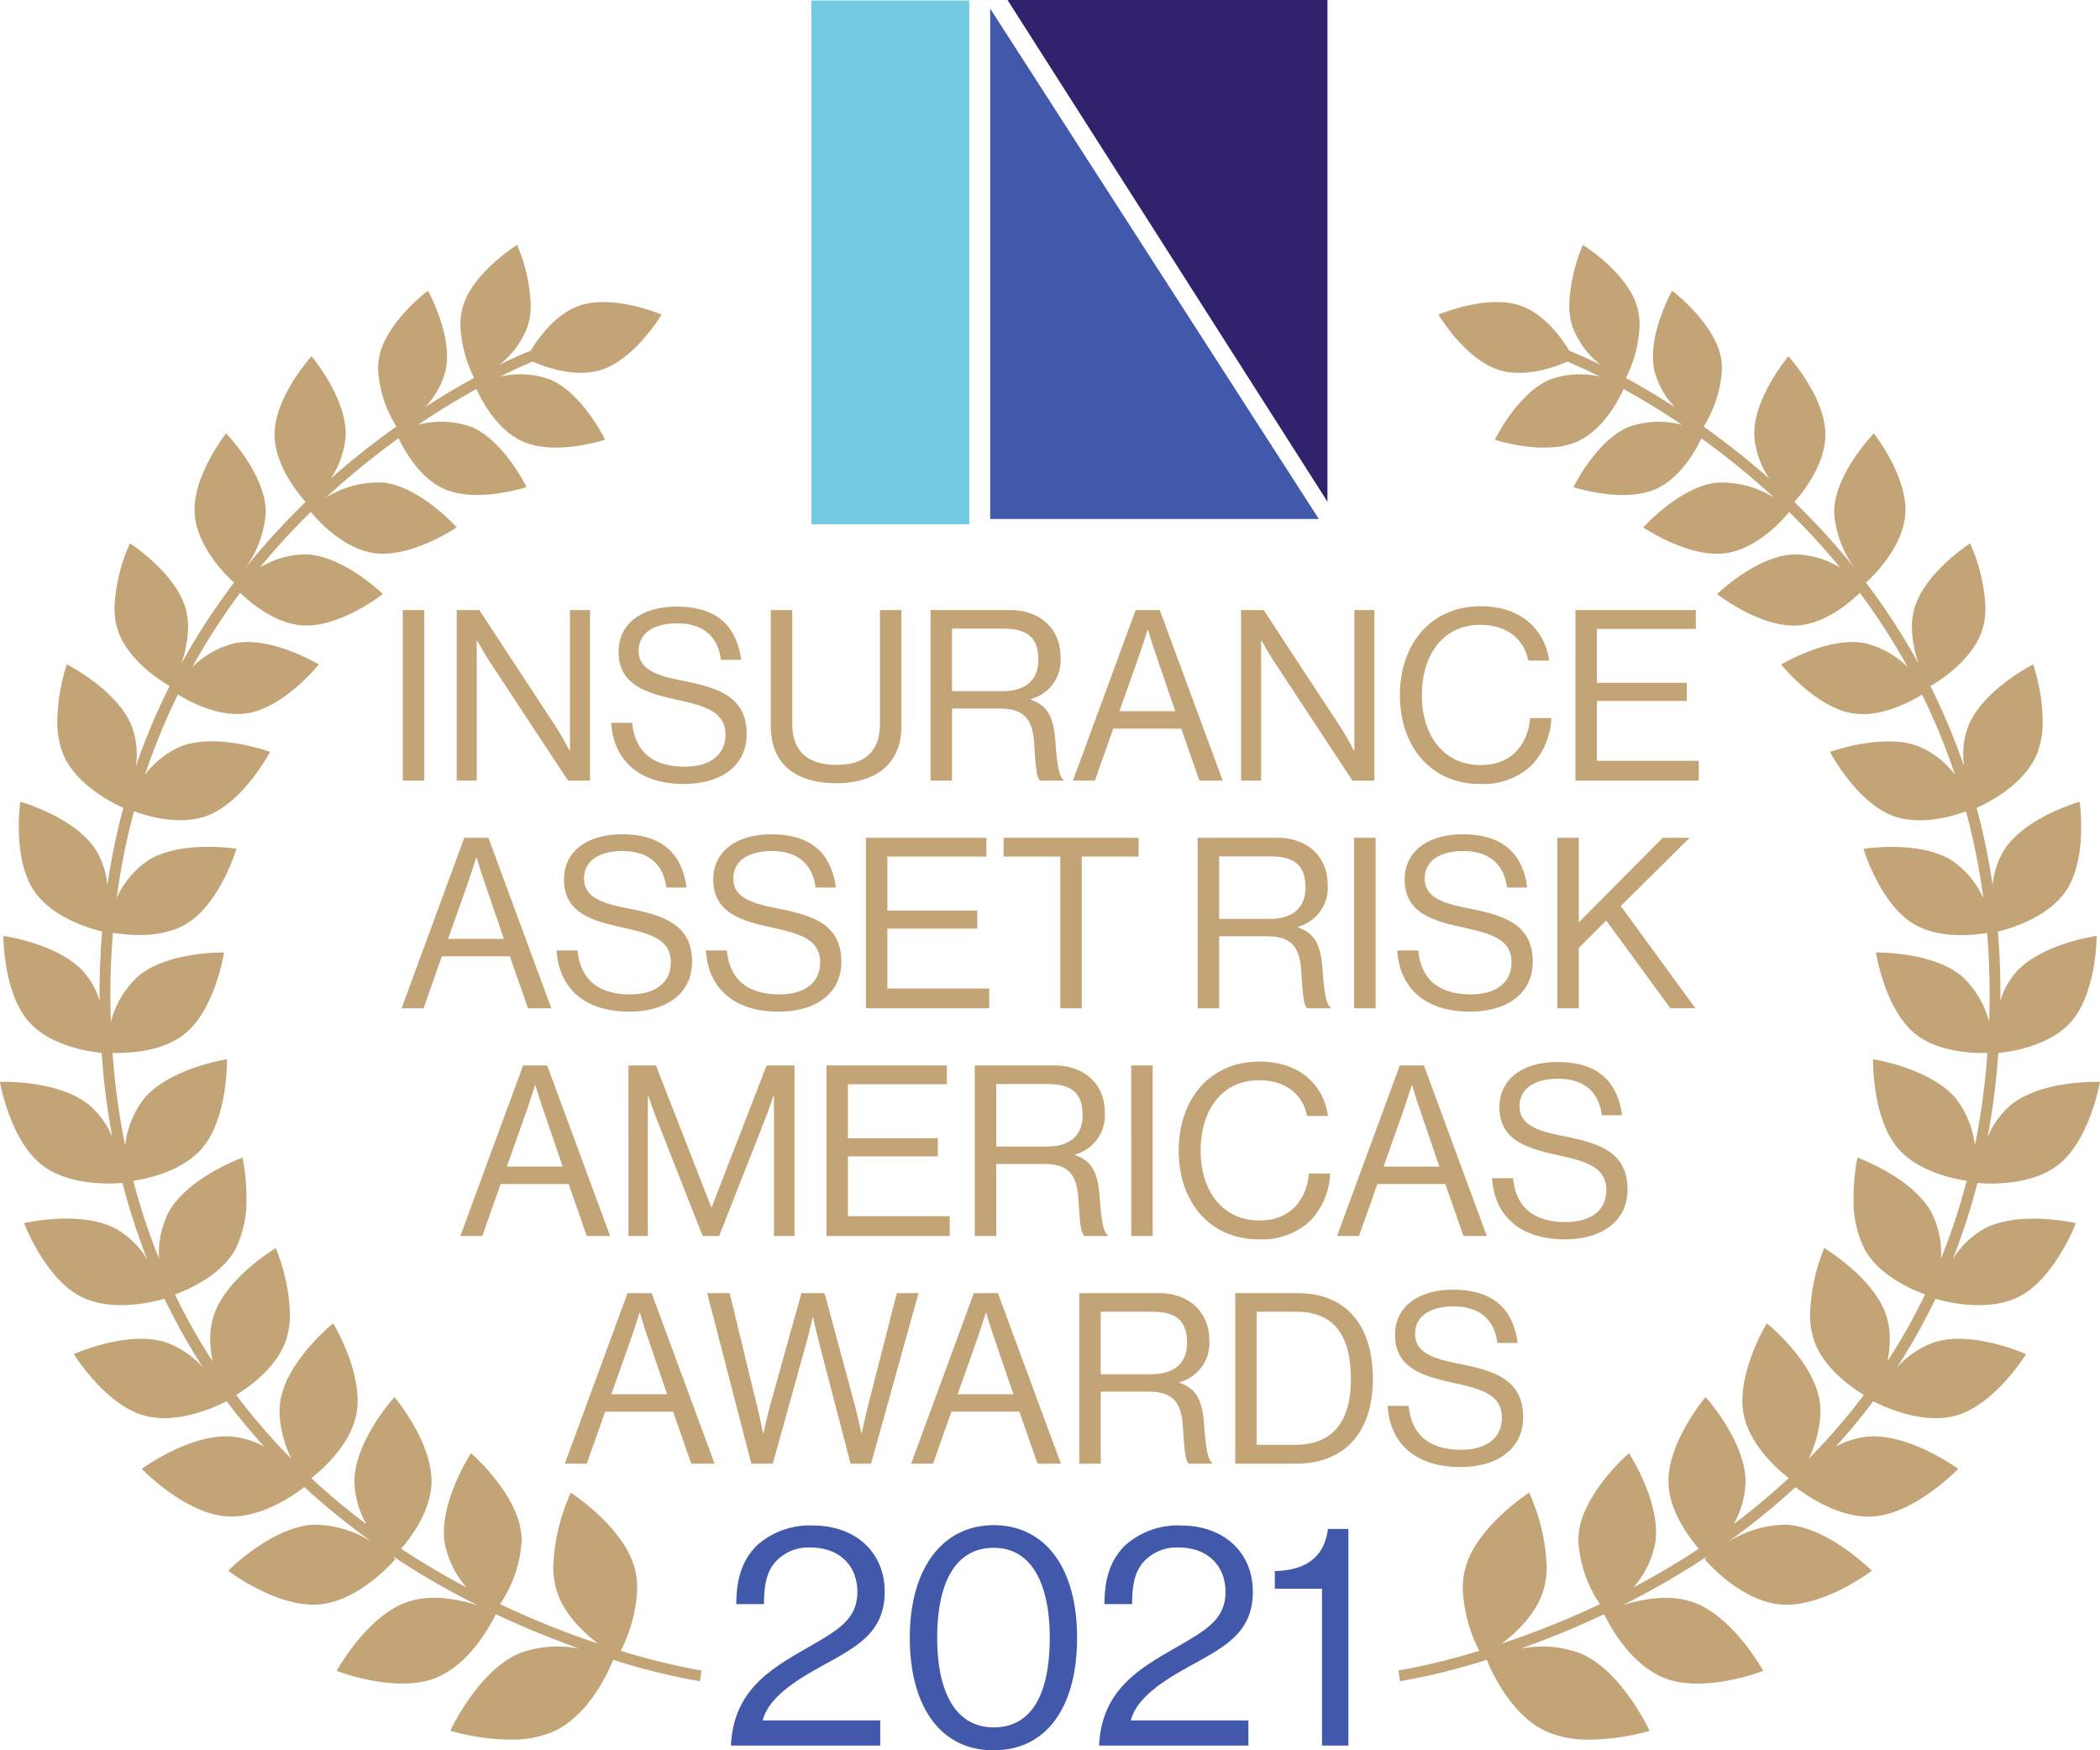
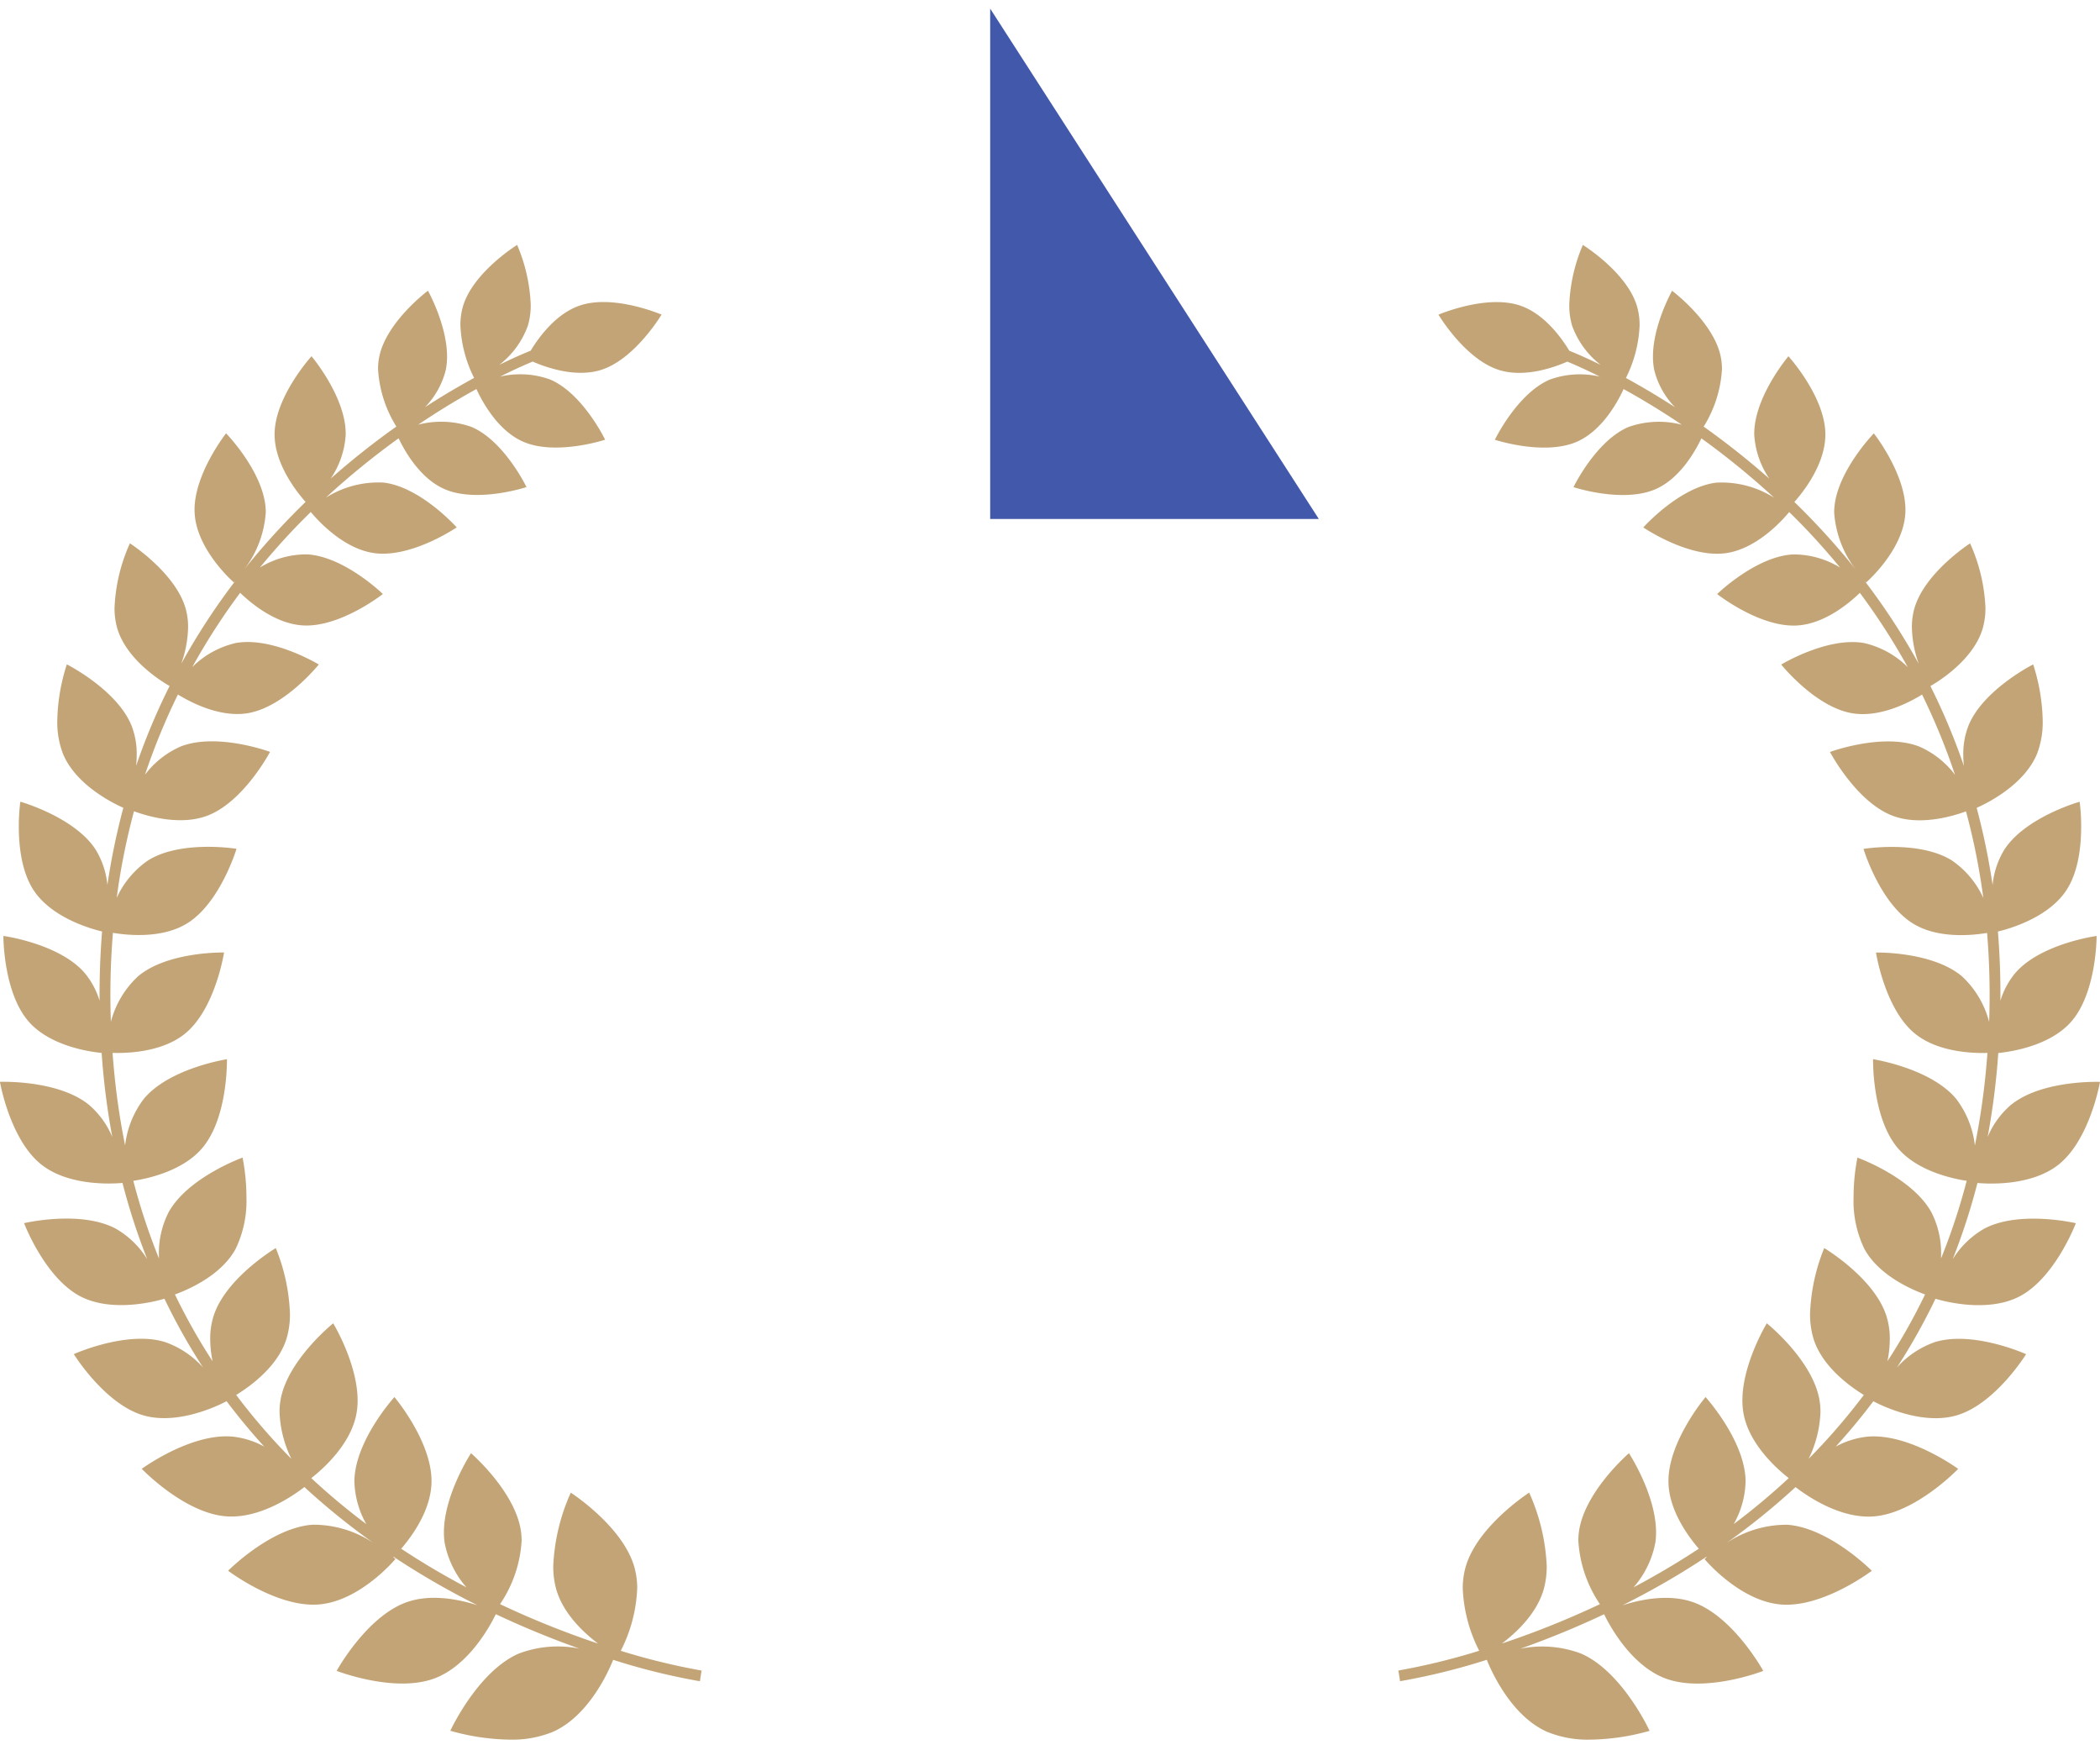
<svg xmlns="http://www.w3.org/2000/svg" width="252.587" height="210.494" viewBox="0 0 252.587 210.494">
  <g id="Group_7871" data-name="Group 7871" transform="translate(-1100.413 -9196.003)">
    <path id="Union_3" data-name="Union 3" d="M186.063,178.806c-4.374-1.948-6.759-7.459-7.231-8.654a78.47,78.47,0,0,1-10.433,2.575l-.2-1.286a79.41,79.41,0,0,0,9.72-2.374,18,18,0,0,1-1.979-7.5,9.311,9.311,0,0,1,.347-2.586c1.41-4.926,7.641-8.931,7.641-8.931a23.92,23.92,0,0,1,2.111,8.844,10.353,10.353,0,0,1-.361,2.781c-.821,2.864-3.191,5.127-5.028,6.52a106.49,106.49,0,0,0,11.788-4.732,15.205,15.205,0,0,1-2.595-7.611,8.039,8.039,0,0,1,.076-1.134c.678-4.819,6.011-9.41,6.011-9.41s3.278,5,3.26,9.559a8.707,8.707,0,0,1-.077,1.145,11.365,11.365,0,0,1-2.624,5.42c1.677-.886,3.382-1.849,5.094-2.895q1.358-.827,2.746-1.742c-1.4-1.636-3.591-4.7-3.647-8.007v-.114c-.016-4.831,4.461-10.118,4.461-10.118s4.732,5.207,4.816,10.072v.114a10.975,10.975,0,0,1-1.428,5.089,81.631,81.631,0,0,0,6.615-5.527c-1.5-1.179-4.8-4.135-5.443-7.813a8.859,8.859,0,0,1-.129-1.487c-.016-4.466,2.937-9.319,2.937-9.319s5.488,4.4,6.33,9.2a8.426,8.426,0,0,1,.124,1.465,13.832,13.832,0,0,1-1.426,5.637,75.687,75.687,0,0,0,6.642-7.684c-1.761-1.08-4.969-3.42-6.029-6.683a10.149,10.149,0,0,1-.441-3.066,23.063,23.063,0,0,1,1.705-7.916s5.989,3.56,7.473,8.14a8.974,8.974,0,0,1,.415,2.754,13.448,13.448,0,0,1-.285,2.716,72.527,72.527,0,0,0,4.527-8.03c-1.914-.7-5.592-2.4-7.277-5.439a13.225,13.225,0,0,1-1.323-6.234,24.954,24.954,0,0,1,.464-4.785s6.554,2.351,8.893,6.565a10.74,10.74,0,0,1,1.168,5.211c0,.114,0,.228,0,.342a75.453,75.453,0,0,0,3.081-9.327c-1.966-.3-6.029-1.248-8.318-3.971-2.8-3.344-2.94-9.376-2.944-10.479,0-.114,0-.175,0-.175s6.886,1.057,9.98,4.747a11.382,11.382,0,0,1,2.269,5.622,86.53,86.53,0,0,0,1.41-9.9c.035-.411.069-.822.1-1.225-1.845.057-6.067-.1-8.8-2.389-3.579-3.005-4.605-9.684-4.605-9.684s6.755-.152,10.338,2.857a11.407,11.407,0,0,1,3.271,5.485,90.787,90.787,0,0,0-.247-10.7c-1.864.312-5.979.708-8.954-1.156-3.968-2.476-5.911-8.95-5.911-8.95s6.668-1.088,10.632,1.392a10.991,10.991,0,0,1,3.78,4.511,80.79,80.79,0,0,0-2.081-10.415c-1.837.669-5.671,1.738-8.854.517-4.362-1.677-7.509-7.661-7.509-7.661s6.337-2.339,10.7-.666a10.721,10.721,0,0,1,4.337,3.412,77.788,77.788,0,0,0-3.96-9.65c-1.515.936-5.094,2.83-8.463,2.237-4.421-.78-8.479-5.846-8.479-5.846s5.546-3.366,9.967-2.587a10.887,10.887,0,0,1,5.252,2.9,79.226,79.226,0,0,0-5.759-8.935c-1.347,1.3-4.306,3.754-7.588,3.925-4.485.236-9.578-3.781-9.578-3.781s4.647-4.53,9.132-4.766a10.733,10.733,0,0,1,5.652,1.579,82.917,82.917,0,0,0-5.683-6.25l-.433-.426c-.905,1.092-4,4.5-7.737,4.96-4.454.548-9.813-3.108-9.813-3.108s4.316-4.842,8.774-5.386a11.843,11.843,0,0,1,6.966,1.814,93.077,93.077,0,0,0-8.754-7.14c-.736,1.548-2.6,4.873-5.575,6.135-3.937,1.67-9.807-.27-9.807-.27s2.682-5.565,6.619-7.235a10.934,10.934,0,0,1,6.409-.27c-1.978-1.335-3.792-2.45-5.349-3.351-.57-.331-1.126-.643-1.654-.936-.65,1.426-2.556,5.032-5.683,6.36-3.934,1.67-9.8-.266-9.8-.266s2.686-5.569,6.615-7.238a10.6,10.6,0,0,1,6.021-.35c-1.971-.989-3.366-1.578-3.925-1.807-1.549.681-5.17,1.993-8.27.985-4.067-1.32-7.224-6.634-7.224-6.634s5.679-2.442,9.745-1.118c2.963.962,5.07,3.929,5.994,5.462.286.11,1.646.654,3.777,1.7a10.441,10.441,0,0,1-3.438-4.705,8.565,8.565,0,0,1-.346-2.522A20.206,20.206,0,0,1,190.385,0s5.257,3.248,6.5,7.334a8.008,8.008,0,0,1,.325,2.351A15.457,15.457,0,0,1,195.565,16c.627.342,1.289.715,1.98,1.115,1.176.681,2.492,1.48,3.919,2.4a9.812,9.812,0,0,1-2.483-4.431,8.015,8.015,0,0,1-.164-1.613c-.016-3.83,2.3-7.957,2.3-7.957s4.949,3.693,5.844,7.878a7.436,7.436,0,0,1,.155,1.578,14.643,14.643,0,0,1-2.2,6.881,94.914,94.914,0,0,1,7.9,6.261A10.523,10.523,0,0,1,211,22.83v-.106c-.012-4.462,4.111-9.334,4.111-9.334s4.37,4.8,4.442,9.289a.938.938,0,0,1,0,.107c.008,3.591-2.689,6.961-3.727,8.125.228.224.455.445.684.673a86.587,86.587,0,0,1,6.718,7.478,12.711,12.711,0,0,1-2.612-6.847c0-.141,0-.281.007-.418.236-4.485,4.763-9.133,4.763-9.133s3.776,4.785,3.8,9.156q0,.211-.012.422c-.231,4.481-4.72,8.353-4.72,8.353s-.081-.084-.214-.24a79.8,79.8,0,0,1,6.546,10.023,13.813,13.813,0,0,1-.825-4.4,8.2,8.2,0,0,1,.3-2.263c1.24-4.317,6.7-7.824,6.7-7.824a20.972,20.972,0,0,1,1.848,7.748,8.885,8.885,0,0,1-.316,2.434c-1.1,3.842-5.385,6.451-6.306,6.976q1.244,2.476,2.3,5.032.936,2.254,1.728,4.572a12.851,12.851,0,0,1-.073-1.339,9.309,9.309,0,0,1,.62-3.492c1.75-4.333,7.787-7.375,7.787-7.375a23.411,23.411,0,0,1,1.148,6.763,10.654,10.654,0,0,1-.67,3.952c-1.551,3.846-6.234,6.078-7.276,6.535a82.391,82.391,0,0,1,1.917,9.277,9.961,9.961,0,0,1,1.42-4.26c2.548-3.922,9.052-5.751,9.052-5.751a22.642,22.642,0,0,1,.18,2.952c.007,2.286-.3,5.42-1.755,7.657-2.175,3.351-6.926,4.682-8.258,5q.337,4.1.3,8.334a9.485,9.485,0,0,1,1.807-3.363c3.066-3.53,9.765-4.439,9.765-4.439v.011c0,.3-.042,6.831-3.036,10.274-2.574,2.959-7.325,3.648-8.79,3.792-.034.437-.068.879-.1,1.32q-.382,4.49-1.18,8.775a10.362,10.362,0,0,1,2.812-3.865c3.742-3.031,10.7-2.758,10.7-2.758s-1.179,6.866-4.923,9.9c-3.312,2.685-8.633,2.366-9.816,2.256a77.479,77.479,0,0,1-2.979,9.178,10.732,10.732,0,0,1,3.781-3.674c4.255-2.263,11.034-.666,11.034-.666s-2.465,6.516-6.718,8.775c-3.888,2.066-9.265.586-10.167.312a72.464,72.464,0,0,1-4.652,8.288,10.957,10.957,0,0,1,4.6-3.081c4.609-1.407,10.954,1.457,10.954,1.457s-3.659,5.922-8.269,7.334c-4.356,1.328-9.552-1.373-10.106-1.674q-2.123,2.819-4.523,5.458a10.225,10.225,0,0,1,3.822-1.2c5.025-.437,10.905,3.876,10.905,3.876s-5.04,5.268-10.068,5.709c-4.043.354-8.074-2.419-9.494-3.518a84.287,84.287,0,0,1-8.368,6.767,13,13,0,0,1,7.38-2.237c5.032.354,10.163,5.534,10.163,5.534s-5.8,4.412-10.833,4.062-9.289-5.47-9.289-5.47.088-.08.251-.221l-.042-.042q-1.453.964-2.959,1.883c-2.406,1.468-4.8,2.777-7.121,3.941,2.2-.708,5.626-1.419,8.579-.346,4.8,1.75,8.359,8.235,8.359,8.235s-6.888,2.682-11.7.932c-4.314-1.571-6.95-6.714-7.444-7.748a108.863,108.863,0,0,1-10.084,4.15,13.18,13.18,0,0,1,7.376.609c4.921,2.187,8.181,9.262,8.181,9.262a27.336,27.336,0,0,1-7.161,1.061A12.883,12.883,0,0,1,186.063,178.806Zm-131.9-.118s3.26-7.075,8.181-9.262a13.18,13.18,0,0,1,7.376-.609,108.863,108.863,0,0,1-10.084-4.15c-.494,1.035-3.13,6.177-7.444,7.748-4.808,1.75-11.7-.932-11.7-.932s3.557-6.485,8.359-8.235c2.953-1.073,6.376-.361,8.578.346-2.321-1.164-4.714-2.472-7.12-3.941q-1.507-.918-2.959-1.883l-.042.042c.163.137.251.221.251.221s-4.257,5.116-9.289,5.47-10.833-4.062-10.833-4.062,5.131-5.181,10.163-5.534a13,13,0,0,1,7.38,2.237,84.287,84.287,0,0,1-8.368-6.767c-1.419,1.1-5.451,3.872-9.494,3.515-5.028-.437-10.068-5.706-10.068-5.706s5.88-4.313,10.905-3.876a10.231,10.231,0,0,1,3.822,1.2q-2.4-2.636-4.523-5.458c-.555.3-5.75,3-10.106,1.674-4.609-1.411-8.269-7.334-8.269-7.334s6.345-2.864,10.954-1.457a10.957,10.957,0,0,1,4.6,3.081,72.62,72.62,0,0,1-4.653-8.288c-.9.274-6.278,1.754-10.166-.312-4.253-2.259-6.718-8.775-6.718-8.775s6.779-1.6,11.034.666a10.74,10.74,0,0,1,3.781,3.674,77.479,77.479,0,0,1-2.979-9.178c-1.184.11-6.5.426-9.816-2.256-3.744-3.031-4.923-9.9-4.923-9.9s6.961-.274,10.7,2.758a10.362,10.362,0,0,1,2.812,3.865q-.8-4.279-1.18-8.775l-.1-1.324c-1.465-.141-6.216-.829-8.79-3.788C.449,89.943.407,83.416.407,83.112V83.1s6.7.909,9.765,4.439A9.485,9.485,0,0,1,11.979,90.9q-.035-4.234.3-8.334c-1.332-.316-6.083-1.647-8.258-5-1.453-2.237-1.762-5.375-1.758-7.657a23.131,23.131,0,0,1,.183-2.952s6.5,1.83,9.052,5.751a9.961,9.961,0,0,1,1.42,4.26,82.391,82.391,0,0,1,1.917-9.277c-1.042-.456-5.726-2.689-7.276-6.535a10.654,10.654,0,0,1-.67-3.952,23.411,23.411,0,0,1,1.148-6.763s6.037,3.043,7.787,7.375a9.309,9.309,0,0,1,.62,3.492,12.851,12.851,0,0,1-.073,1.339q.792-2.316,1.727-4.572,1.062-2.556,2.3-5.032c-.924-.525-5.2-3.134-6.306-6.976a8.885,8.885,0,0,1-.316-2.434,20.972,20.972,0,0,1,1.848-7.748s5.459,3.507,6.7,7.824a8.2,8.2,0,0,1,.3,2.263,13.813,13.813,0,0,1-.825,4.4,79.8,79.8,0,0,1,6.546-10.023c-.134.156-.214.24-.214.24s-4.488-3.872-4.72-8.353q-.012-.211-.012-.422c.019-4.37,3.793-9.156,3.793-9.156s4.529,4.644,4.766,9.129c.007.141.011.281.007.422a12.723,12.723,0,0,1-2.612,6.847,86.587,86.587,0,0,1,6.718-7.478q.343-.342.684-.673c-1.037-1.164-3.734-4.534-3.727-8.129a.9.9,0,0,1,0-.1c.072-4.488,4.442-9.289,4.442-9.289s4.123,4.873,4.111,9.334v.1a10.524,10.524,0,0,1-1.807,5.283,94.131,94.131,0,0,1,7.9-6.261,14.643,14.643,0,0,1-2.2-6.881,7.411,7.411,0,0,1,.155-1.578c.895-4.184,5.844-7.878,5.844-7.878s2.313,4.127,2.3,7.957a8.114,8.114,0,0,1-.164,1.613,9.812,9.812,0,0,1-2.483,4.431c1.427-.924,2.743-1.723,3.919-2.4.691-.4,1.354-.772,1.98-1.115a15.5,15.5,0,0,1-1.649-6.314A8.008,8.008,0,0,1,55.7,7.334C56.945,3.248,62.2,0,62.2,0a20.216,20.216,0,0,1,1.635,7.2,8.538,8.538,0,0,1-.346,2.518,10.4,10.4,0,0,1-3.438,4.705c2.13-1.046,3.491-1.59,3.776-1.7.925-1.533,3.032-4.5,6-5.462C73.892,5.938,79.57,8.38,79.57,8.38s-3.156,5.314-7.224,6.634c-3.1,1-6.721-.3-8.27-.985-.559.228-1.954.818-3.926,1.807a10.606,10.606,0,0,1,6.022.35c3.929,1.67,6.614,7.238,6.614,7.238s-5.868,1.936-9.8.266c-3.128-1.328-5.032-4.937-5.683-6.36-.529.293-1.084.6-1.654.936-1.557.9-3.371,2.016-5.349,3.351a10.934,10.934,0,0,1,6.409.27c3.938,1.67,6.619,7.235,6.619,7.235s-5.869,1.94-9.807.266c-2.971-1.263-4.839-4.583-5.576-6.132a93.2,93.2,0,0,0-8.753,7.14,11.843,11.843,0,0,1,6.966-1.814c4.458.544,8.774,5.386,8.774,5.386s-5.359,3.655-9.813,3.108c-3.735-.46-6.832-3.868-7.737-4.96l-.433.426a82.168,82.168,0,0,0-5.684,6.25,10.739,10.739,0,0,1,5.653-1.579c4.484.236,9.132,4.766,9.132,4.766s-5.093,4.017-9.578,3.781c-3.282-.171-6.242-2.628-7.588-3.925a78.875,78.875,0,0,0-5.759,8.935,10.858,10.858,0,0,1,5.254-2.9c4.419-.78,9.965,2.587,9.965,2.587s-4.059,5.067-8.479,5.843c-3.37.593-6.949-1.3-8.464-2.233a78.273,78.273,0,0,0-3.96,9.646A10.745,10.745,0,0,1,21.78,60.3c4.366-1.674,10.7.666,10.7.666s-3.146,5.983-7.509,7.661c-3.184,1.221-7.018.152-8.855-.517a80.957,80.957,0,0,0-2.08,10.415,10.984,10.984,0,0,1,3.78-4.511c3.964-2.48,10.632-1.392,10.632-1.392s-1.943,6.474-5.911,8.95c-2.975,1.86-7.09,1.468-8.954,1.156a90.767,90.767,0,0,0-.247,10.7A11.412,11.412,0,0,1,16.61,87.95c3.584-3.009,10.339-2.857,10.339-2.857s-1.026,6.679-4.605,9.684c-2.735,2.294-6.958,2.446-8.806,2.389.029.4.063.814.1,1.221a86.263,86.263,0,0,0,1.41,9.909,11.355,11.355,0,0,1,2.269-5.622c3.095-3.69,9.98-4.747,9.98-4.747s0,.061,0,.175c0,1.1-.14,7.136-2.943,10.479-2.29,2.723-6.353,3.667-8.319,3.971a75.618,75.618,0,0,0,3.082,9.327c0-.114,0-.228,0-.342a10.763,10.763,0,0,1,1.168-5.215c2.339-4.211,8.893-6.565,8.893-6.565a25.022,25.022,0,0,1,.464,4.789,13.225,13.225,0,0,1-1.323,6.234c-1.686,3.043-5.363,4.736-7.277,5.439a72.527,72.527,0,0,0,4.527,8.03,13.518,13.518,0,0,1-.286-2.716,8.975,8.975,0,0,1,.416-2.754c1.483-4.58,7.473-8.14,7.473-8.14a23.035,23.035,0,0,1,1.705,7.916,10.149,10.149,0,0,1-.441,3.066c-1.061,3.264-4.268,5.6-6.029,6.683a75.687,75.687,0,0,0,6.642,7.684,13.848,13.848,0,0,1-1.426-5.637,8.426,8.426,0,0,1,.124-1.465c.842-4.793,6.33-9.2,6.33-9.2s2.951,4.854,2.937,9.319a8.859,8.859,0,0,1-.129,1.487c-.646,3.678-3.94,6.634-5.443,7.813a81.631,81.631,0,0,0,6.615,5.527,11.036,11.036,0,0,1-1.431-5.089c0-.038,0-.076,0-.114.083-4.865,4.814-10.072,4.814-10.072s4.478,5.283,4.462,10.118v.114c-.057,3.305-2.243,6.371-3.646,8.007q1.384.913,2.745,1.742c1.709,1.046,3.417,2.008,5.094,2.895a11.376,11.376,0,0,1-2.625-5.42,8.878,8.878,0,0,1-.076-1.145c-.019-4.557,3.26-9.559,3.26-9.559s5.333,4.591,6.011,9.41a8.187,8.187,0,0,1,.076,1.134,15.177,15.177,0,0,1-2.595,7.607A105.851,105.851,0,0,0,71.933,168.2c-1.837-1.392-4.207-3.656-5.028-6.52a10.393,10.393,0,0,1-.361-2.781,23.92,23.92,0,0,1,2.111-8.844s6.23,4.005,7.641,8.931a9.347,9.347,0,0,1,.347,2.586,18.032,18.032,0,0,1-1.978,7.5,79.327,79.327,0,0,0,9.719,2.374l-.2,1.286a78.47,78.47,0,0,1-10.433-2.575c-.473,1.194-2.857,6.706-7.231,8.654a12.948,12.948,0,0,1-5.2.943A27.336,27.336,0,0,1,54.166,178.688Z" transform="translate(1100.413 9225.458)" fill="#c3a476" />
-     <rect id="Rectangle_7102" data-name="Rectangle 7102" width="19" height="63" transform="translate(1198 9196.061)" fill="#74cae0" />
-     <path id="Path_41872" data-name="Path 41872" d="M18.348,0,56.834,60.336V0Z" transform="translate(1203.244 9195.998)" fill="#30226c" />
    <path id="Path_41873" data-name="Path 41873" d="M16.752,62.173H56.28L16.752.8Z" transform="translate(1202.759 9196.24)" fill="#4258aa" />
-     <path id="Path_41875" data-name="Path 41875" d="M23.6,24.887h2.582V4.377H23.6Zm6.483,0h2.41V8.049h.057s.861,1.549,1.52,2.553L43.48,24.887h2.639V4.377h-2.41v16.9h-.057s-.8-1.578-1.492-2.639L32.809,4.377H30.083Zm27.338.4c4.418,0,7.544-2.151,7.544-6,0-4.618-3.643-5.594-7.63-6.4-3.069-.6-5.364-1.291-5.364-3.614,0-2.123,1.836-3.3,4.618-3.3,3.012,0,4.905,1.463,5.278,4.389h2.438c-.516-3.787-2.639-6.4-7.774-6.4-4.159,0-6.971,2.037-6.971,5.422,0,3.873,3.1,4.905,6.713,5.709,3.672.8,6.139,1.463,6.139,4.274,0,2.553-2.037,3.844-4.877,3.844-3.873,0-6-1.807-6.34-5.278H48.672C48.9,22.076,51.655,25.289,57.421,25.289Zm18.3-.086c4.389,0,7.86-1.979,7.86-6.942V4.377H81V18c0,3.5-1.951,4.991-5.192,4.991-3.385,0-5.364-1.492-5.364-4.991V4.377H67.863V18.261C67.863,23.224,71.248,25.2,75.723,25.2Zm11.36-.316h2.582V16.224h5.709c2.754,0,3.959,1.061,4.159,4.073.229,3.442.316,4.217.746,4.59h2.783v-.115c-.373-.258-.717-1.09-.947-4.389-.2-3.041-.861-4.475-2.955-5.221v-.086A4.843,4.843,0,0,0,102.717,10c0-3.356-2.438-5.622-6.053-5.622H87.083ZM89.664,6.614h6.225c3.012,0,4.159,1.262,4.159,3.758,0,2.324-1.434,3.758-4.3,3.758H89.664Zm14.544,18.273h2.639l2.209-6.254h8.176l2.18,6.254h2.811L114.65,4.377h-2.9ZM112.24,9.655c.4-1.176.947-2.9.947-2.9h.057s.516,1.75.918,2.9l2.352,6.885H109.8Zm12.192,15.232h2.41V8.049h.057s.861,1.549,1.52,2.553l9.409,14.286h2.639V4.377h-2.41v16.9H138s-.8-1.578-1.492-2.639L127.157,4.377h-2.725Zm28.715.4a8.5,8.5,0,0,0,6.139-2.151,8.719,8.719,0,0,0,2.467-5.766H159.2c-.258,3.012-2.094,5.651-5.967,5.651-4.274,0-7.057-3.385-7.057-8.405,0-4.819,2.524-8.462,7.028-8.462,3.242,0,5.278,1.75,5.766,4.3h2.524c-.545-3.787-3.442-6.54-8.233-6.54-6.11,0-9.725,4.676-9.725,10.7C143.537,20.843,147.323,25.289,153.147,25.289Zm11.5-.4H179.48V22.507H167.231v-7.2h10.815v-2.18H167.231V6.643h11.9V4.377H164.65ZM23.457,52.27H26.1L28.3,46.016H36.48l2.18,6.254h2.811L33.9,31.759H31Zm8.032-15.232c.4-1.176.947-2.9.947-2.9h.057s.516,1.75.918,2.9l2.352,6.885H29.051ZM50.852,52.671c4.418,0,7.544-2.151,7.544-6,0-4.618-3.643-5.594-7.63-6.4-3.069-.6-5.364-1.291-5.364-3.614,0-2.123,1.836-3.3,4.618-3.3,3.012,0,4.905,1.463,5.278,4.389h2.438c-.516-3.787-2.639-6.4-7.774-6.4-4.159,0-6.971,2.037-6.971,5.422,0,3.873,3.1,4.905,6.713,5.709,3.672.8,6.139,1.463,6.139,4.274,0,2.553-2.037,3.844-4.877,3.844-3.873,0-6-1.807-6.34-5.278H42.1C42.332,49.458,45.086,52.671,50.852,52.671Zm17.957,0c4.418,0,7.544-2.151,7.544-6,0-4.618-3.643-5.594-7.63-6.4-3.069-.6-5.364-1.291-5.364-3.614,0-2.123,1.836-3.3,4.618-3.3,3.012,0,4.905,1.463,5.278,4.389h2.438c-.516-3.787-2.639-6.4-7.774-6.4-4.159,0-6.971,2.037-6.971,5.422,0,3.873,3.1,4.905,6.713,5.709,3.672.8,6.139,1.463,6.139,4.274,0,2.553-2.037,3.844-4.877,3.844-3.873,0-6-1.807-6.34-5.278H60.06C60.29,49.458,63.044,52.671,68.81,52.671Zm10.5-.4H94.139V49.889H81.89v-7.2H92.705v-2.18H81.89V34.025H93.8V31.759H79.309ZM95.861,34.025h6.827V52.27h2.582V34.025H112.1V31.759H95.861Zm23.35,18.244h2.582V43.606H127.5c2.754,0,3.959,1.061,4.159,4.073.229,3.442.316,4.217.746,4.59h2.783v-.115c-.373-.258-.717-1.09-.947-4.389-.2-3.041-.861-4.475-2.955-5.221v-.086a4.843,4.843,0,0,0,3.557-5.077c0-3.356-2.438-5.622-6.053-5.622h-9.581ZM121.793,34h6.225c3.012,0,4.159,1.262,4.159,3.758,0,2.324-1.434,3.758-4.3,3.758h-6.081ZM138.029,52.27h2.582V31.759h-2.582Zm13.941.4c4.418,0,7.544-2.151,7.544-6,0-4.618-3.643-5.594-7.63-6.4-3.069-.6-5.364-1.291-5.364-3.614,0-2.123,1.836-3.3,4.618-3.3,3.012,0,4.905,1.463,5.278,4.389h2.438c-.516-3.787-2.639-6.4-7.774-6.4-4.159,0-6.971,2.037-6.971,5.422,0,3.873,3.1,4.905,6.713,5.709,3.672.8,6.139,1.463,6.139,4.274,0,2.553-2.037,3.844-4.877,3.844-3.873,0-6-1.807-6.34-5.278h-2.524C143.451,49.458,146.2,52.671,151.97,52.671Zm10.5-.4h2.582V45.012l3.3-3.3,7.717,10.556h3.012L170.1,39.963l8.29-8.2h-3.242l-10.1,10.184V31.759H162.47ZM30.528,79.652h2.639L35.376,73.4h8.176l2.18,6.254h2.811L40.97,59.141h-2.9ZM38.56,64.419c.4-1.176.947-2.9.947-2.9h.057s.516,1.75.918,2.9L42.834,71.3H36.122ZM50.752,79.652h2.324V62.784h.057s.516,1.549.918,2.582l5.622,14.286h1.979l5.622-14.286c.373-.975.918-2.582.918-2.582h.057V79.652h2.467V59.141H67.361l-6.6,17.04h-.057l-6.655-17.04h-3.3Zm23.809,0H89.392V77.271H77.143v-7.2H87.958V67.89H77.143V61.407h11.9V59.141H74.561Zm17.843,0h2.582V70.989h5.709c2.754,0,3.959,1.061,4.159,4.073.229,3.442.316,4.217.746,4.59h2.783v-.115c-.373-.258-.717-1.09-.947-4.389-.2-3.041-.861-4.475-2.955-5.221v-.086a4.843,4.843,0,0,0,3.557-5.077c0-3.356-2.438-5.622-6.053-5.622H92.4Zm2.582-18.273h6.225c3.012,0,4.159,1.262,4.159,3.758,0,2.324-1.434,3.758-4.3,3.758H94.986Zm16.236,18.273H113.8V59.141h-2.582Zm15.318.4a8.5,8.5,0,0,0,6.139-2.151,8.719,8.719,0,0,0,2.467-5.766h-2.553c-.258,3.012-2.094,5.651-5.967,5.651-4.274,0-7.057-3.385-7.057-8.405,0-4.819,2.524-8.462,7.028-8.462,3.242,0,5.278,1.75,5.766,4.3h2.524c-.545-3.787-3.442-6.54-8.233-6.54-6.11,0-9.725,4.676-9.725,10.7C116.93,75.607,120.717,80.053,126.54,80.053Zm9.438-.4h2.639l2.209-6.254H149l2.18,6.254h2.811L146.42,59.141h-2.9Zm8.032-15.232c.4-1.176.947-2.9.947-2.9h.057s.516,1.75.918,2.9l2.352,6.885h-6.713Zm19.363,15.634c4.418,0,7.544-2.151,7.544-6,0-4.618-3.643-5.594-7.63-6.4-3.069-.6-5.364-1.291-5.364-3.614,0-2.123,1.836-3.3,4.618-3.3,3.012,0,4.905,1.463,5.278,4.389h2.438c-.516-3.787-2.639-6.4-7.774-6.4-4.159,0-6.971,2.037-6.971,5.422,0,3.873,3.1,4.905,6.713,5.709,3.672.8,6.139,1.463,6.139,4.274,0,2.553-2.037,3.844-4.877,3.844-3.873,0-6-1.807-6.34-5.278h-2.524C154.853,76.841,157.607,80.053,163.373,80.053ZM43.093,107.034h2.639l2.209-6.254h8.176l2.18,6.254h2.811L53.534,86.523h-2.9ZM51.125,91.8c.4-1.176.947-2.9.947-2.9h.057s.516,1.75.918,2.9L55.4,98.686H48.686Zm14.4,15.232h2.582l4.016-14.458c.344-1.2.775-3.127.775-3.127h.057s.43,1.922.746,3.127l3.758,14.458h2.467l5.709-20.511h-2.61L79.61,99.862c-.316,1.262-.8,3.471-.8,3.471h-.057s-.459-2.151-.832-3.528L74.332,86.523H71.549l-3.7,13.282c-.373,1.348-.861,3.528-.861,3.528h-.057s-.43-2.094-.775-3.471L62.915,86.523h-2.7Zm19.22,0h2.639l2.209-6.254h8.176l2.18,6.254h2.811L95.186,86.523h-2.9ZM92.777,91.8c.4-1.176.947-2.9.947-2.9h.057s.516,1.75.918,2.9l2.352,6.885H90.339Zm12.192,15.232h2.582V98.371h5.709c2.754,0,3.959,1.061,4.159,4.073.229,3.442.316,4.217.746,4.59h2.783v-.115c-.373-.258-.717-1.09-.947-4.389-.2-3.041-.861-4.475-2.955-5.221v-.086a4.843,4.843,0,0,0,3.557-5.077c0-3.356-2.438-5.622-6.053-5.622h-9.581Zm2.582-18.273h6.225c3.012,0,4.159,1.262,4.159,3.758,0,2.324-1.434,3.758-4.3,3.758H107.55Zm16.179,18.273h7.258c6.168,0,9.294-4.045,9.294-10.184s-2.926-10.327-9.093-10.327h-7.458Zm2.582-2.266V88.761H131.1c4.819,0,6.54,3.27,6.54,8.089s-1.922,7.917-6.741,7.917Zm24.5,2.668c4.418,0,7.544-2.151,7.544-6,0-4.618-3.643-5.594-7.63-6.4-3.069-.6-5.364-1.291-5.364-3.614,0-2.123,1.836-3.3,4.618-3.3,3.012,0,4.905,1.463,5.278,4.389h2.438c-.516-3.787-2.639-6.4-7.774-6.4-4.159,0-6.971,2.037-6.971,5.422,0,3.873,3.1,4.905,6.713,5.709,3.672.8,6.139,1.463,6.139,4.274,0,2.553-2.037,3.844-4.877,3.844-3.873,0-6-1.807-6.34-5.278h-2.524C142.289,104.223,145.043,107.435,150.809,107.435Z" transform="translate(1125.258 9264.993)" fill="#c3a476" />
-     <path id="Path_41874" data-name="Path 41874" d="M53.84,33.178H71.8V30.153H57.66c.718-2.874,4.311-4.991,7.109-6.542,4.159-2.307,7.563-3.97,7.563-8.962,0-4.613-3.4-7.941-8.659-7.941a9.491,9.491,0,0,0-6.731,2.42c-1.588,1.588-2.458,3.706-2.458,7.033h3.328c0-2.647.454-4.084,1.475-5.18a5.37,5.37,0,0,1,4.122-1.626c3.441,0,5.634,2.155,5.634,5.332,0,3.139-2.08,4.462-5.483,6.428C59.021,23.725,54.143,26.258,53.84,33.178Zm31.574.567c6.466,0,10.058-5.294,10.058-13.537,0-8.47-3.895-13.537-10.021-13.537s-10.1,5.143-10.1,13.537C75.356,28.452,79.024,33.745,85.415,33.745Zm.038-2.76c-4.575,0-6.806-4.2-6.806-10.777,0-6.693,2.231-10.815,6.806-10.815,4.5,0,6.731,4.235,6.731,10.815C92.183,26.9,90.066,30.985,85.453,30.985ZM98.12,33.178h17.961V30.153H101.939c.718-2.874,4.311-4.991,7.109-6.542,4.159-2.307,7.563-3.97,7.563-8.962,0-4.613-3.4-7.941-8.659-7.941a9.491,9.491,0,0,0-6.731,2.42c-1.588,1.588-2.458,3.706-2.458,7.033h3.328c0-2.647.454-4.084,1.475-5.18a5.37,5.37,0,0,1,4.122-1.626c3.441,0,5.634,2.155,5.634,5.332,0,3.139-2.08,4.462-5.483,6.428C103.3,23.725,98.423,26.258,98.12,33.178Zm26.81,0h3.176V7.125h-2.458c-.492,3.819-3.214,4.991-6.39,5.067v2.118h5.672Z" transform="translate(1134.492 9372.751)" fill="#4258aa" />
  </g>
</svg>